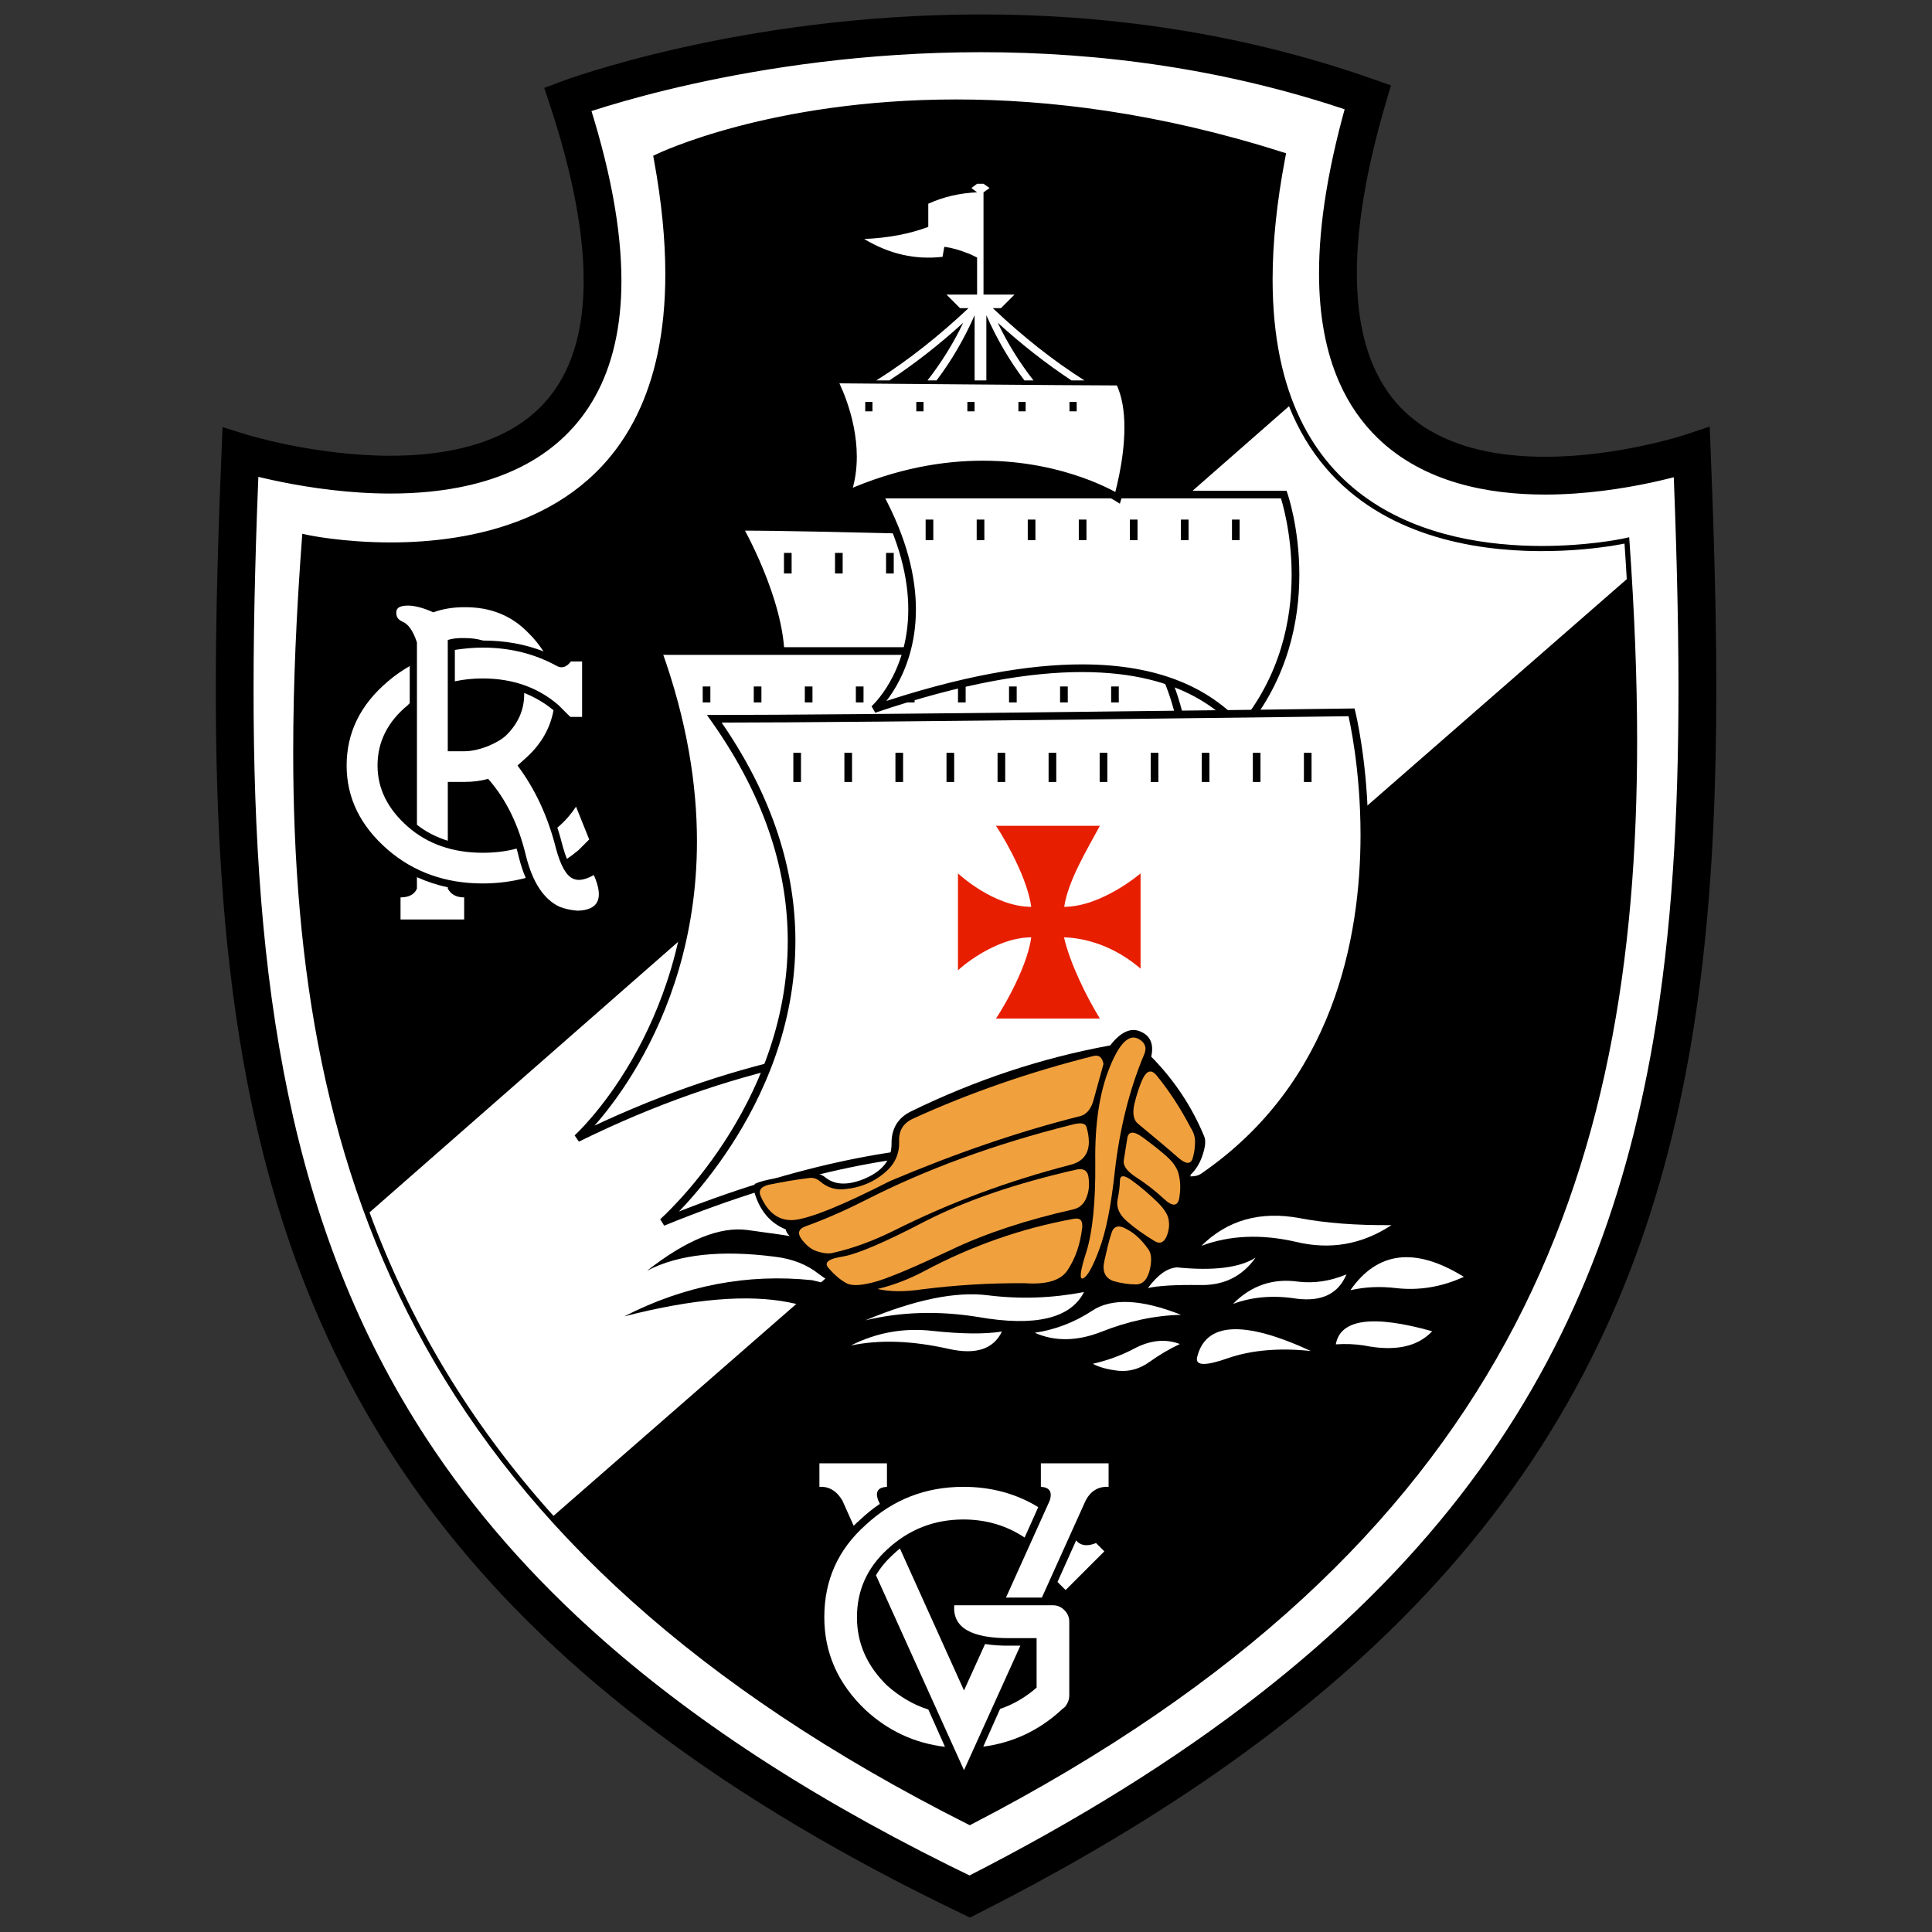
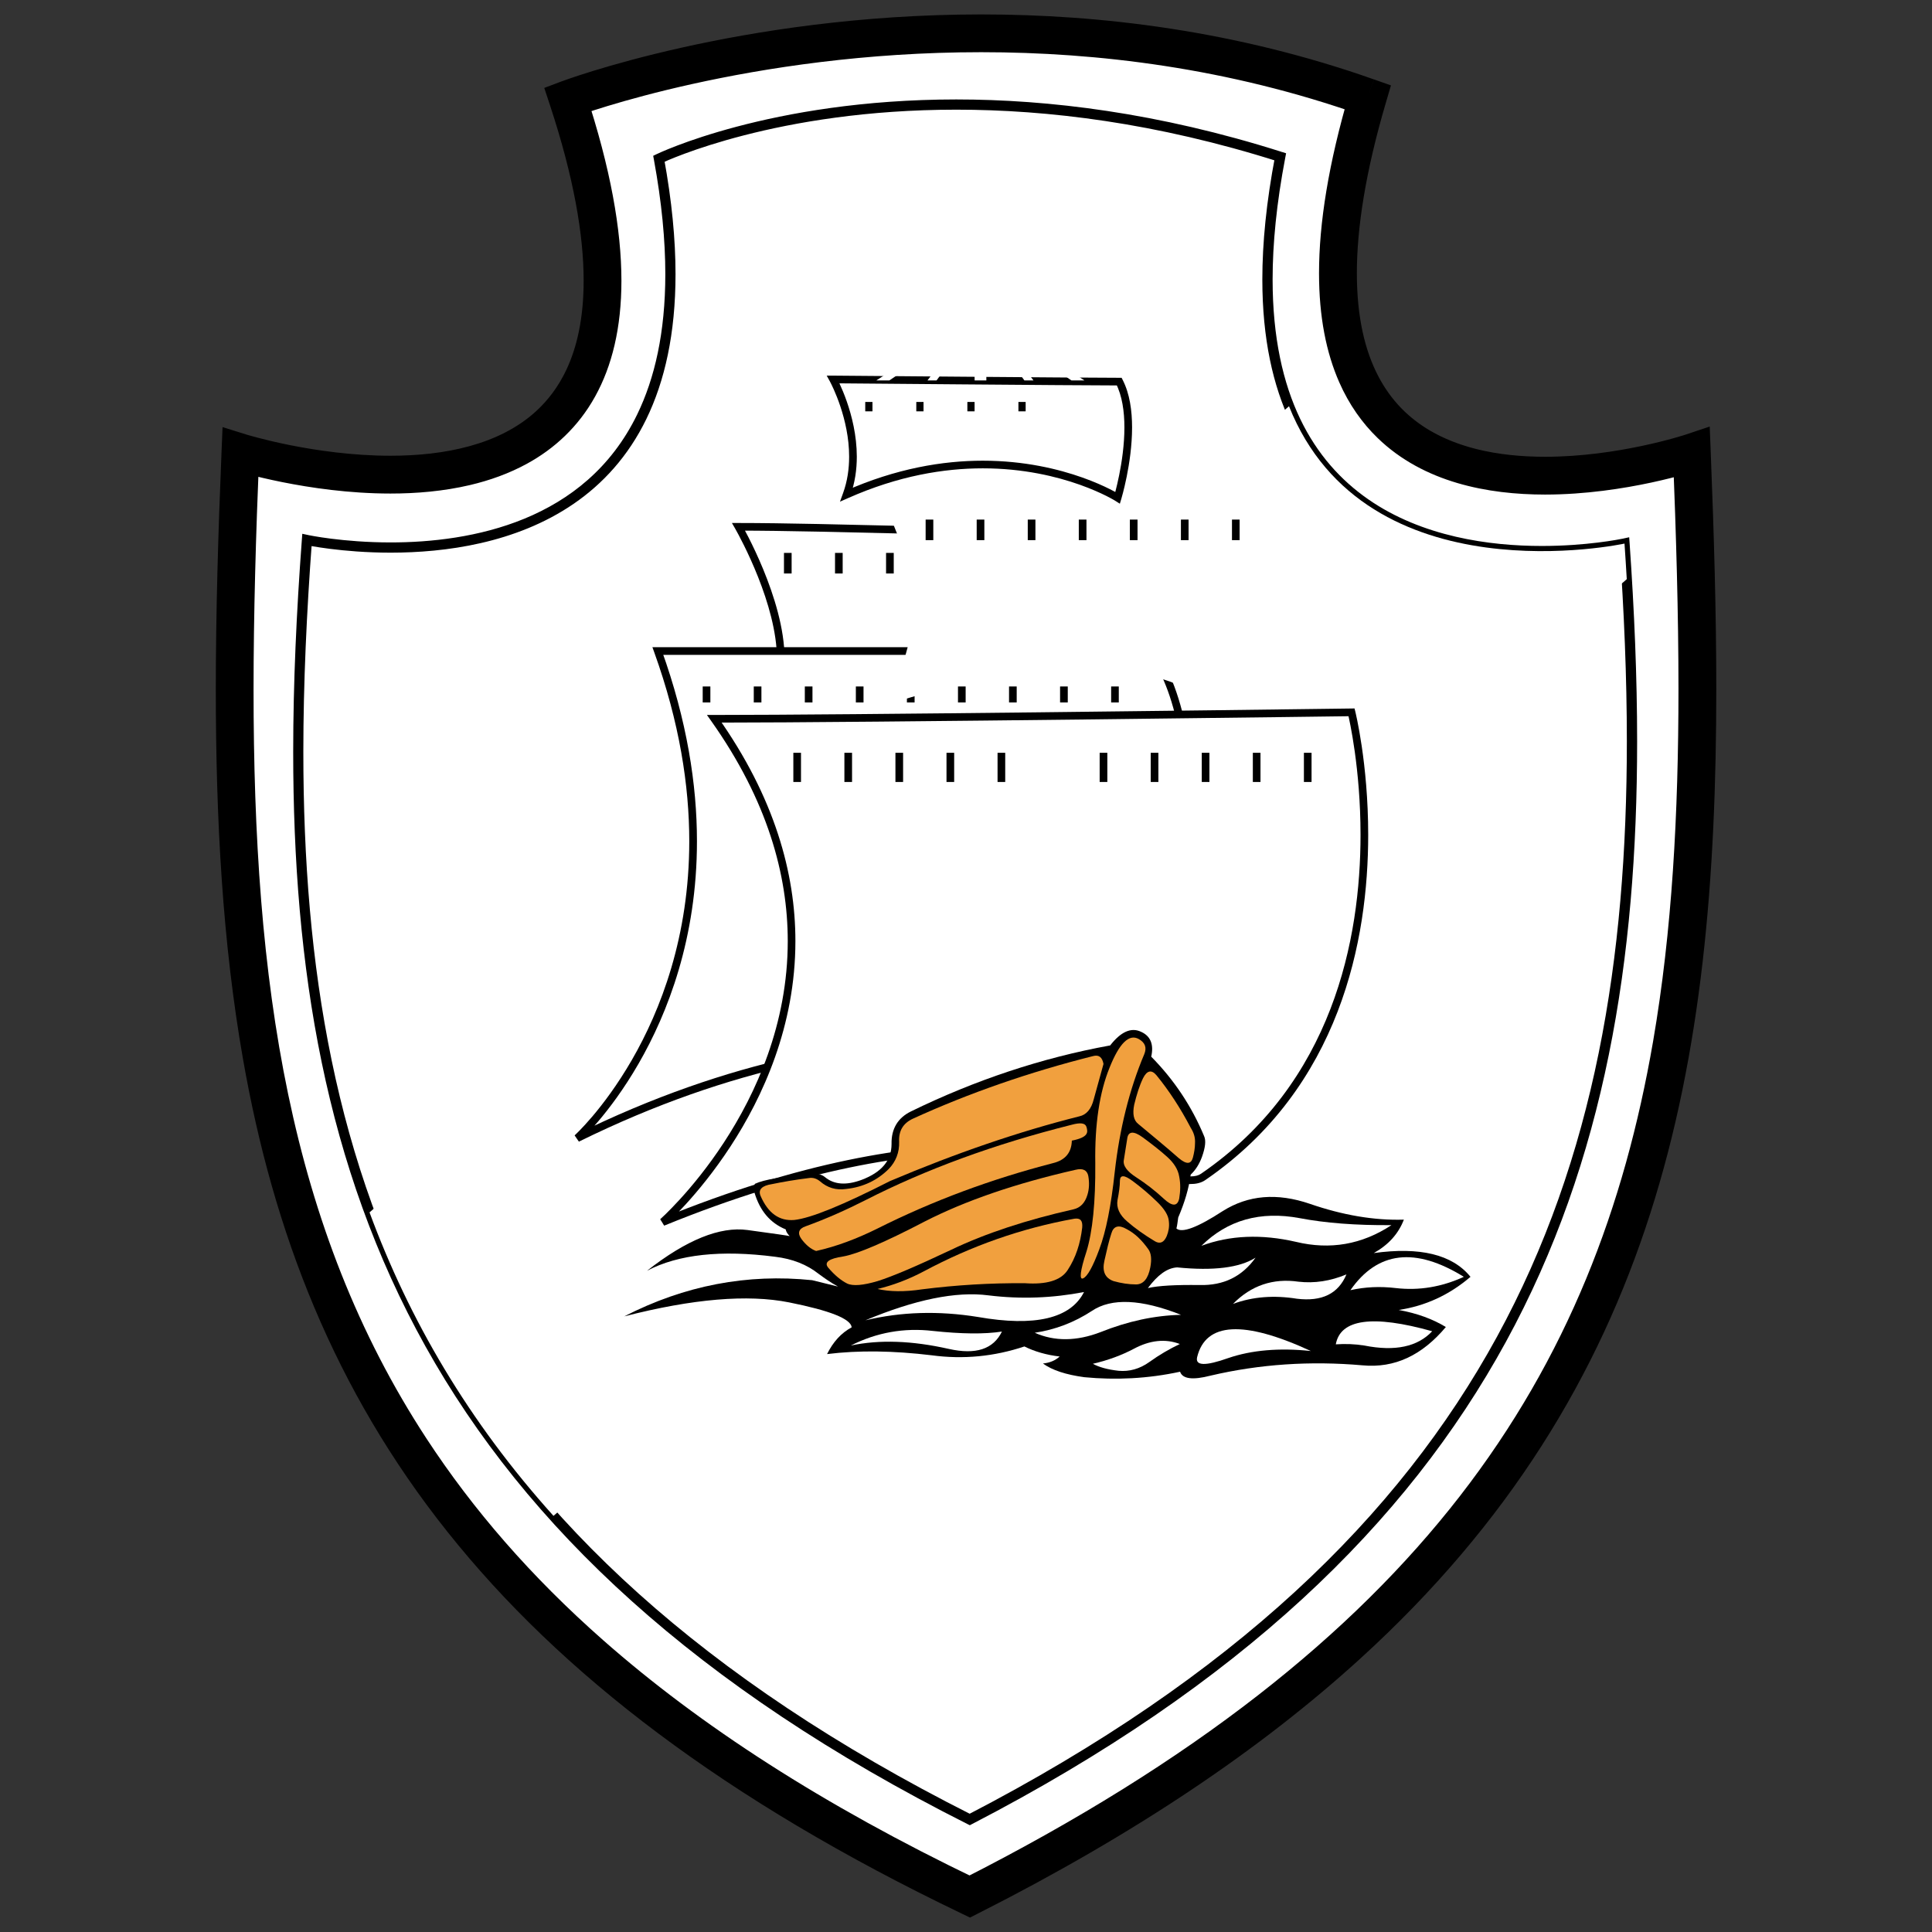
<svg xmlns="http://www.w3.org/2000/svg" version="1.1" id="svg5728" x="0px" y="0px" width="120px" height="120px" viewBox="86.948 126.172 120 120" enable-background="new 86.948 126.172 120 120" xml:space="preserve">
  <rect x="86.948" y="126.172" width="120" height="120" fill="#333333" stroke="none" />
  <g>
    <path fill="#FFFFFF" d="M171.899,132.212c-9.411,31.938,20.128,22.063,20.128,22.063c1.517,38.393-0.069,67.023-44.848,89.692   c-44.532-21.362-46.959-49.719-45.301-89.692c0,0,30.752,9.61,20.341-21.942C122.22,132.333,146.413,123.206,171.899,132.212z" />
    <path d="M171.899,132.212l-1.125-0.332c-1.317,4.468-1.899,8.171-1.899,11.263c0,2.702,0.448,4.942,1.26,6.782   c0.608,1.379,1.423,2.525,2.377,3.449c1.432,1.39,3.16,2.271,4.954,2.8c1.795,0.529,3.664,0.716,5.445,0.717   c2.519-0.001,4.871-0.375,6.606-0.747c1.734-0.373,2.852-0.745,2.883-0.755l-0.373-1.113l-1.172,0.047   c0.2,5.057,0.346,9.937,0.346,14.646c0,7.748-0.396,15.033-1.578,21.893c-1.779,10.293-5.316,19.617-11.988,28.223   c-6.675,8.605-16.519,16.514-30.985,23.839l0.53,1.046l0.507-1.058c-9.639-4.624-17.255-9.563-23.259-14.85   c-4.504-3.967-8.102-8.129-10.975-12.517c-4.308-6.58-6.992-13.676-8.606-21.404c-1.614-7.727-2.151-16.086-2.15-25.143   c0-4.7,0.144-9.589,0.354-14.673l-1.172-0.049l-0.351,1.12c0.03,0.009,1.169,0.364,2.938,0.719s4.167,0.711,6.732,0.712   c1.615,0,3.299-0.142,4.937-0.526c1.229-0.289,2.433-0.717,3.556-1.333c1.682-0.921,3.18-2.284,4.223-4.172   c1.046-1.886,1.633-4.265,1.632-7.192c-0.002-3.165-0.677-6.984-2.211-11.637l-1.114,0.367l0.414,1.098l0.005-0.001   c0.249-0.096,10.874-4.02,25.25-4.017c7.206,0,15.352,0.982,23.619,3.905L171.899,132.212l-1.125-0.332L171.899,132.212   l0.391-1.106c-8.57-3.028-16.983-4.038-24.401-4.038c-15.036,0.003-26,4.139-26.083,4.168l-1.053,0.397l0.353,1.067   c1.48,4.483,2.094,8.074,2.093,10.902c0,2.329-0.411,4.136-1.076,5.545c-0.5,1.057-1.143,1.897-1.899,2.585   c-1.133,1.029-2.54,1.718-4.101,2.148c-1.559,0.432-3.262,0.6-4.924,0.599c-2.347,0.001-4.609-0.332-6.271-0.665   c-0.831-0.167-1.514-0.334-1.983-0.458c-0.235-0.063-0.418-0.113-0.539-0.148c-0.062-0.018-0.106-0.031-0.137-0.04l-0.031-0.01   l-0.007-0.002l-0.001-0.001l-1.459-0.455l-0.063,1.527c-0.211,5.102-0.356,10.021-0.356,14.77c0,8.133,0.426,15.765,1.688,22.949   c1.888,10.774,5.676,20.553,12.702,29.373c7.023,8.821,17.249,16.664,31.933,23.706l0.521,0.251l0.516-0.262   c9.793-4.957,17.568-10.214,23.722-15.82c9.232-8.404,14.797-17.612,18.01-27.638c3.217-10.027,4.105-20.85,4.106-32.589   c0-4.757-0.146-9.667-0.347-14.738l-0.062-1.563l-1.482,0.496l0,0c-0.034,0.012-1.092,0.36-2.707,0.702   c-1.615,0.344-3.788,0.68-6.038,0.679c-1.437,0-2.903-0.137-4.272-0.481c-1.027-0.259-1.999-0.633-2.875-1.146   c-1.313-0.774-2.415-1.847-3.224-3.401c-0.808-1.556-1.318-3.62-1.318-6.372c-0.001-2.795,0.533-6.289,1.804-10.6l0.313-1.067   l-1.049-0.37L171.899,132.212z" />
-     <path d="M166.462,135.91c-5.712,29.908,21.384,24.021,21.384,24.021c2.261,32.388-2.529,59.492-40.666,79.254   c-39.216-19.756-43.58-47.024-41.169-79.471c0,0,27.29,5.831,21.863-23.683C127.874,136.031,143.285,128.543,166.462,135.91z" />
    <path d="M166.462,135.91l-0.311-0.06c-0.548,2.869-0.797,5.415-0.797,7.676c0,3.687,0.662,6.614,1.771,8.931   c1.664,3.477,4.334,5.555,7.192,6.745c2.858,1.193,5.908,1.516,8.392,1.516c3.008,0,5.188-0.474,5.203-0.478l-0.067-0.31   l-0.316,0.022c0.292,4.178,0.466,8.267,0.466,12.261c0,13.463-1.976,25.844-8.073,36.999c-6.099,11.155-16.323,21.105-32.889,29.69   l0.146,0.281l0.143-0.283c-16.855-8.493-27.224-18.354-33.391-29.404c-6.167-11.05-8.141-23.311-8.142-36.624   c0-4.273,0.204-8.654,0.537-13.136l-0.316-0.023l-0.066,0.31c0.015,0.003,2.223,0.475,5.271,0.476   c3.369-0.002,7.772-0.573,11.367-3.037c1.795-1.231,3.383-2.939,4.515-5.271c1.132-2.33,1.809-5.279,1.809-8.989   c0-2.145-0.226-4.543-0.719-7.229l-0.313,0.058l0.139,0.285l0.017-0.009c0.388-0.183,7.189-3.323,18.314-3.323   c5.648,0,12.413,0.81,20.022,3.228L166.462,135.91l-0.311-0.06L166.462,135.91l0.097-0.303c-7.675-2.438-14.506-3.258-20.215-3.258   c-11.608,0.001-18.577,3.382-18.608,3.396l-0.217,0.104l0.044,0.237c0.487,2.653,0.709,5.015,0.709,7.114   c-0.001,3.635-0.662,6.482-1.746,8.712c-1.625,3.344-4.2,5.318-7.004,6.476c-2.803,1.154-5.833,1.475-8.307,1.475   c-1.491,0-2.779-0.116-3.692-0.231c-0.457-0.058-0.82-0.115-1.068-0.159c-0.124-0.021-0.22-0.039-0.283-0.052   c-0.031-0.006-0.056-0.011-0.071-0.014l-0.022-0.005l-0.355-0.076l-0.027,0.362c-0.334,4.493-0.538,8.89-0.538,13.184   c0,13.373,1.983,25.756,8.221,36.934c6.238,11.179,16.724,21.13,33.66,29.662l0.145,0.072l0.144-0.075   c16.646-8.623,26.987-18.666,33.153-29.948c6.167-11.282,8.151-23.781,8.151-37.304c0-4.013-0.175-8.116-0.467-12.306l-0.026-0.365   l-0.357,0.078l-0.022,0.005c-0.233,0.049-2.29,0.458-5.047,0.458c-3.24,0.001-7.438-0.569-10.795-2.907   c-1.679-1.17-3.154-2.777-4.217-4.993c-1.062-2.217-1.71-5.046-1.71-8.657c0-2.214,0.244-4.722,0.785-7.557l0.053-0.277   l-0.268-0.085L166.462,135.91z" />
    <path fill="#FFFFFF" d="M167.01,151.403L109.9,201.476c2.465,6.675,6.134,12.969,11.426,18.849l66.663-58.18   c-0.044-0.734-0.087-1.471-0.14-2.21C187.85,159.935,171.806,163.417,167.01,151.403z" />
    <path fill="#FFFFFF" d="M132.82,158.893c0,0,4.81,8.316,1.402,11.522c18.236-3.106,23.947,0.501,23.947,0.501   s3.907-7.615-0.701-11.623C148.327,159.293,138.432,158.893,132.82,158.893z" />
    <path d="M132.82,158.893l-0.206,0.119c0,0,0.01,0.016,0.028,0.049c0.141,0.25,0.784,1.42,1.391,2.949   c0.607,1.527,1.173,3.416,1.172,5.081c0,0.629-0.08,1.225-0.263,1.757c-0.184,0.533-0.468,1.003-0.883,1.394l-0.573,0.541   l0.776-0.133c5.477-0.933,9.818-1.258,13.208-1.258c3.937,0,6.591,0.438,8.255,0.873c0.833,0.218,1.417,0.435,1.791,0.595   c0.188,0.08,0.32,0.146,0.407,0.191c0.043,0.022,0.073,0.04,0.095,0.052l0.021,0.012l0.004,0.003l0,0l0.22,0.14l0.118-0.232   c0.007-0.017,1.57-3.048,1.573-6.354c0-0.976-0.138-1.977-0.498-2.93s-0.946-1.857-1.832-2.627l-0.066-0.058h-0.089   c-9.135,0-19.028-0.401-24.648-0.401h-0.412l0.206,0.357L132.82,158.893v0.237c5.602,0,15.501,0.401,24.648,0.401v-0.238   l-0.156,0.18c0.824,0.718,1.362,1.548,1.698,2.436c0.337,0.887,0.467,1.831,0.467,2.762c0.002,1.578-0.379,3.118-0.76,4.261   c-0.191,0.57-0.382,1.042-0.524,1.369c-0.071,0.164-0.131,0.292-0.172,0.378c-0.021,0.044-0.036,0.077-0.047,0.099l-0.017,0.031   l0.212,0.108l0.127-0.2c-0.044-0.028-2.883-1.8-10.826-1.8c-3.421,0-7.788,0.328-13.288,1.265l0.04,0.234l0.164,0.173   c0.476-0.447,0.802-0.99,1.005-1.586c0.204-0.595,0.289-1.242,0.289-1.911c-0.001-1.887-0.668-3.956-1.329-5.563   c-0.662-1.606-1.322-2.747-1.325-2.754L132.82,158.893v0.237V158.893z" />
    <path fill="#FFFFFF" d="M122.801,196.867c0,0,12.004-10.82,5.01-30.259c9.623,0,30.593,0,30.593,0s5.043,4.71,0.936,25.851   C159.225,193.048,144.343,186.247,122.801,196.867z" />
    <path d="M122.801,196.867l0.158,0.178c0.014-0.013,1.83-1.652,3.646-4.797s3.632-7.798,3.632-13.824   c0-3.511-0.616-7.486-2.203-11.896l-0.224,0.08v0.238c9.623,0,30.593,0,30.593,0v-0.238l-0.163,0.174l0.045-0.047l-0.045,0.047l0,0   l0.045-0.047l-0.045,0.047c0.021,0.021,2.471,2.386,2.473,11.167c0,3.632-0.421,8.359-1.607,14.464v0.004v-0.002l0.202,0.037   l-0.146-0.144c-0.025,0.025-0.049,0.066-0.056,0.106l0.202,0.037l-0.146-0.144l0.122,0.121l-0.039-0.17   c-0.011,0.003-0.042,0.01-0.083,0.049l0.122,0.121l-0.039-0.17l0.013,0.056l-0.005-0.058l-0.008,0.002l0.013,0.056l-0.005-0.058   h-0.009c-0.045,0.002-0.188-0.021-0.384-0.064c-0.695-0.154-2.107-0.55-4.119-0.906c-2.012-0.355-4.628-0.672-7.758-0.672   c-6.276,0-14.619,1.272-24.287,6.039L122.801,196.867l0.158,0.178L122.801,196.867l0.104,0.214   c9.602-4.732,17.864-5.99,24.077-5.99c3.541,0,6.414,0.409,8.491,0.817c1.038,0.204,1.878,0.408,2.503,0.563   c0.313,0.077,0.572,0.141,0.779,0.188c0.21,0.045,0.357,0.074,0.487,0.075c0.045,0,0.091-0.001,0.153-0.024   c0.03-0.011,0.066-0.03,0.103-0.065c0.035-0.034,0.064-0.088,0.073-0.14l0,0c1.192-6.13,1.616-10.886,1.616-14.555   c0.003-9.005-2.565-11.462-2.622-11.515l-0.069-0.063h-0.094c0,0-20.97,0-30.593,0h-0.338l0.114,0.317   c1.569,4.361,2.174,8.28,2.175,11.735c-0.001,5.93-1.784,10.498-3.567,13.586c-0.893,1.544-1.783,2.718-2.45,3.504   c-0.334,0.393-0.611,0.688-0.805,0.886c-0.097,0.099-0.172,0.172-0.223,0.221l-0.058,0.054l-0.018,0.018l0.264,0.39   L122.801,196.867z" />
    <polyline points="135.642,160.514 135.642,161.792 136.117,161.792 136.117,160.514  " />
    <polyline points="138.813,160.514 138.813,161.792 139.288,161.792 139.288,160.514  " />
    <polyline points="141.983,160.514 141.983,161.792 142.46,161.792 142.46,160.514  " />
    <polyline points="145.155,160.514 145.155,161.792 145.631,161.792 145.631,160.514  " />
    <polyline points="148.326,160.514 148.326,161.792 148.802,161.792 148.802,160.514  " />
    <polyline points="151.496,160.514 151.496,161.792 151.972,161.792 151.972,160.514  " />
    <polyline points="154.668,160.514 154.668,161.792 155.144,161.792 155.144,160.514  " />
    <polyline points="130.594,168.81 130.594,169.802 131.07,169.802 131.07,168.81  " />
    <polyline points="133.766,168.81 133.766,169.802 134.241,169.802 134.241,168.81  " />
    <polyline points="136.937,168.81 136.937,169.802 137.412,169.802 137.412,168.81  " />
    <polyline points="140.107,168.81 140.107,169.802 140.583,169.802 140.583,168.81  " />
    <polyline points="143.278,168.81 143.278,169.802 143.755,169.802 143.755,168.81  " />
    <polyline points="146.45,168.81 146.45,169.802 146.926,169.802 146.926,168.81  " />
    <polyline points="149.621,168.81 149.621,169.802 150.097,169.802 150.097,168.81  " />
    <polyline points="152.791,168.81 152.791,169.802 153.269,169.802 153.269,168.81  " />
    <polyline points="155.963,168.81 155.963,169.802 156.438,169.802 156.438,168.81  " />
    <path fill="#FFFFFF" d="M141.237,170.215c0,0,5.109-4.509,0.3-13.326c6.22,0,25.149,0,25.149,0s2.807,8.016-2.605,14.528   C162.579,170.015,158.069,164.504,141.237,170.215z" />
-     <path d="M141.237,170.215l0.156,0.179c0.015-0.014,0.623-0.553,1.231-1.617c0.607-1.063,1.213-2.654,1.213-4.753   c0-1.977-0.536-4.398-2.092-7.249l-0.209,0.114v0.237c6.22,0,25.149,0,25.149,0v-0.237l-0.225,0.078l0.007,0.021   c0.075,0.223,0.707,2.196,0.707,4.877c0,2.759-0.665,6.256-3.276,9.399l0.182,0.152l0.163-0.174   c-0.245-0.228-0.59-0.587-1.065-0.99c-1.429-1.214-4.063-2.818-9.03-2.814c-3.231,0-7.45,0.672-12.988,2.551L141.237,170.215   l0.156,0.179L141.237,170.215l0.076,0.226c5.501-1.867,9.671-2.526,12.835-2.526c3.244,0,5.431,0.69,6.934,1.489   c0.752,0.399,1.333,0.826,1.789,1.213c0.457,0.387,0.787,0.731,1.048,0.975l0.185,0.172l0.161-0.193   c2.701-3.25,3.388-6.872,3.387-9.704c0-2.938-0.734-5.039-0.741-5.055l-0.055-0.16h-0.169c0,0-18.93,0-25.149,0h-0.4l0.191,0.353   c1.523,2.792,2.033,5.131,2.034,7.021c-0.001,2.007-0.577,3.512-1.15,4.518c-0.287,0.502-0.573,0.88-0.787,1.13   c-0.106,0.124-0.194,0.218-0.255,0.278c-0.031,0.03-0.054,0.054-0.069,0.068l-0.018,0.016l-0.003,0.003l0.233,0.404   L141.237,170.215z" />
    <path fill="#FFFFFF" d="M138.698,149.741c0,0,2.071,3.746,0.835,7.148c9.719-4.309,16.833,0.2,16.833,0.2s1.412-4.661,0.101-7.214   C153.861,149.875,138.999,149.741,138.698,149.741z" />
    <path d="M138.698,149.741l-0.207,0.115l0.011,0.022c0.128,0.235,1.19,2.315,1.187,4.659c0,0.746-0.105,1.519-0.379,2.27   l-0.19,0.525l0.511-0.226c3.111-1.38,5.946-1.845,8.361-1.845c2.526,0,4.594,0.511,6.026,1.019   c0.718,0.255,1.275,0.509,1.653,0.698c0.188,0.095,0.332,0.174,0.428,0.229c0.048,0.027,0.083,0.048,0.107,0.063l0.025,0.016   l0.008,0.005l0.264,0.167l0.091-0.299c0.003-0.013,0.668-2.197,0.669-4.435c-0.001-1.039-0.142-2.095-0.585-2.958l-0.065-0.129   h-0.146c-2.604,0-17.464-0.134-17.769-0.134h-0.402l0.195,0.353L138.698,149.741v0.238c0.298,0,15.162,0.134,17.769,0.134v-0.237   l-0.212,0.108c0.391,0.756,0.533,1.745,0.532,2.74c0,1.072-0.161,2.15-0.325,2.957c-0.081,0.404-0.163,0.74-0.223,0.975   c-0.03,0.117-0.057,0.209-0.073,0.271c-0.018,0.063-0.027,0.094-0.027,0.094l0.228,0.069l0.127-0.201   c-0.022-0.014-3.319-2.101-8.502-2.102c-2.477,0-5.381,0.478-8.554,1.885l0.096,0.218l0.224,0.081   c0.295-0.813,0.408-1.641,0.408-2.433c-0.003-2.65-1.251-4.893-1.258-4.911L138.698,149.741v0.238V149.741z" />
    <path fill="#FFFFFF" d="M128.111,202.078c0,0,15.63-13.727,3.206-31.261c9.627,0,39.578-0.401,39.578-0.401   s4.809,19.238-9.219,28.856C159.408,200.829,150.955,192.76,128.111,202.078z" />
    <path d="M128.111,202.078l0.157,0.179c0.01-0.01,2.025-1.78,4.044-4.866c2.017-3.085,4.04-7.491,4.04-12.766   c0.001-4.191-1.282-8.924-4.842-13.945l-0.193,0.138v0.237c9.631,0,39.58-0.4,39.58-0.4l-0.002-0.238l-0.231,0.058l0.009,0.035   c0.084,0.354,0.78,3.394,0.78,7.515c0,3.205-0.421,7.063-1.871,10.818s-3.922,7.411-8.04,10.235   c-0.158,0.108-0.369,0.163-0.665,0.163c-0.417,0.002-0.985-0.116-1.699-0.301c-2.146-0.551-5.594-1.674-10.795-1.672   c-5.01,0-11.649,1.036-20.361,4.591L128.111,202.078l0.157,0.179L128.111,202.078l0.09,0.221   c8.665-3.534,15.238-4.555,20.182-4.556c3.423,0,6.065,0.49,8.086,0.98c1.012,0.245,1.866,0.491,2.59,0.677   c0.725,0.187,1.316,0.314,1.818,0.315c0.354,0,0.671-0.066,0.934-0.246c4.205-2.884,6.739-6.627,8.216-10.457   c1.478-3.829,1.902-7.743,1.902-10.989c0-4.453-0.8-7.652-0.803-7.665l-0.046-0.183l-0.188,0.003c-0.001,0-0.467,0.006-1.306,0.017   c-5.863,0.077-29.849,0.384-38.269,0.384h-0.46l0.266,0.376c3.508,4.951,4.753,9.576,4.754,13.67   c0.001,5.149-1.979,9.471-3.963,12.505c-0.992,1.518-1.985,2.712-2.729,3.526c-0.371,0.407-0.681,0.719-0.896,0.93   c-0.107,0.104-0.192,0.184-0.25,0.235c-0.028,0.027-0.05,0.047-0.064,0.061l-0.021,0.019l0.247,0.398L128.111,202.078z" />
    <polyline points="136.224,172.929 136.224,174.742 136.699,174.742 136.699,172.929  " />
    <polyline points="139.395,172.929 139.395,174.742 139.87,174.742 139.87,172.929  " />
    <polyline points="142.565,172.929 142.565,174.742 143.041,174.742 143.041,172.929  " />
    <polyline points="145.737,172.929 145.737,174.742 146.213,174.742 146.213,172.929  " />
    <polyline points="148.908,172.929 148.908,174.742 149.384,174.742 149.384,172.929  " />
-     <polyline points="152.078,172.929 152.078,174.742 152.554,174.742 152.554,172.929  " />
    <polyline points="155.25,172.929 155.25,174.742 155.726,174.742 155.726,172.929  " />
    <polyline points="158.422,172.929 158.422,174.742 158.897,174.742 158.897,172.929  " />
    <polyline points="161.592,172.929 161.592,174.742 162.067,174.742 162.067,172.929  " />
    <polyline points="164.764,172.929 164.764,174.742 165.239,174.742 165.239,172.929  " />
    <polyline points="167.936,172.929 167.936,174.742 168.411,174.742 168.411,172.929  " />
    <polyline points="144.441,158.444 144.441,159.722 144.917,159.722 144.917,158.444  " />
    <polyline points="147.612,158.444 147.612,159.722 148.088,159.722 148.088,158.444  " />
    <polyline points="150.784,158.444 150.784,159.722 151.26,159.722 151.26,158.444  " />
    <polyline points="153.954,158.444 153.954,159.722 154.43,159.722 154.43,158.444  " />
    <polyline points="157.126,158.444 157.126,159.722 157.602,159.722 157.602,158.444  " />
    <polyline points="160.297,158.444 160.297,159.722 160.772,159.722 160.772,158.444  " />
    <polyline points="163.468,158.444 163.468,159.722 163.943,159.722 163.943,158.444  " />
    <rect x="140.69" y="151.138" width="0.448" height="0.583" />
    <rect x="143.861" y="151.138" width="0.449" height="0.583" />
    <rect x="147.033" y="151.138" width="0.448" height="0.583" />
    <rect x="150.204" y="151.138" width="0.449" height="0.583" />
-     <rect x="153.375" y="151.138" width="0.448" height="0.583" />
-     <path fill="#E71E00" d="M148.805,177.465c0.01-0.034,1.918,2.922,2.194,5.033c-2.345-0.006-4.55-2.077-4.55-2.077v6.03   c-0.041-0.011,2.227-2.051,4.55-2.06c-0.275,2.113-2.185,5.08-2.194,5.046h6.458c-0.858-1.402-1.868-3.462-2.227-5.046   c1.834,0.058,3.532,0.882,4.755,1.946v-5.917c0,0-2.401,2.066-4.743,2.077c0.236-1.622,1.448-3.604,2.215-5.033H148.805z" />
    <path d="M158.453,191.804c0.169-0.756-0.037-1.285-0.643-1.55c-0.604-0.283-1.246,0-1.907,0.851   c-4.249,0.773-8.386,2.152-12.371,4.098c-0.812,0.396-1.228,1.076-1.208,2.021c0,1.02-0.605,1.756-1.853,2.229   c-0.963,0.358-1.718,0.301-2.285-0.17c-0.207-0.17-0.472-0.226-0.812-0.208c-1.775,0.17-2.965,0.358-3.531,0.624   c-0.095,0.15-0.095,0.34-0.039,0.529c0.34,1.151,0.982,1.907,1.946,2.304c0.019,0.132,0.113,0.283,0.245,0.416   c-0.057-0.019-0.944-0.152-2.625-0.378c-1.699-0.227-3.777,0.604-6.232,2.53c1.945-1.021,4.608-1.303,7.95-0.869   c1.096,0.132,1.983,0.491,2.701,1.058c0.359,0.265,0.756,0.548,1.209,0.794l-1.605-0.396c-4.023-0.416-7.914,0.32-11.672,2.247   c4.269-1.096,7.668-1.379,10.236-0.869c2.549,0.51,3.834,1.021,3.891,1.549c-0.661,0.359-1.152,0.906-1.529,1.662   c1.982-0.246,4.136-0.208,6.496,0.075c1.964,0.266,3.891,0.076,5.761-0.548c0.604,0.303,1.359,0.53,2.19,0.624   c-0.264,0.246-0.623,0.396-1.039,0.434c0.566,0.416,1.437,0.698,2.569,0.851c1.946,0.188,3.947,0.094,5.95-0.34   c0.15,0.453,0.792,0.527,1.888,0.244c3.061-0.718,6.214-0.925,9.444-0.641c2.001,0.188,3.7-0.624,5.175-2.38   c-0.813-0.492-1.775-0.85-2.928-1.059c1.643-0.245,3.136-0.926,4.458-2.058c-1.134-1.398-3.155-1.87-6.006-1.475   c0.905-0.51,1.528-1.189,1.868-2.077c-1.851,0.058-3.814-0.283-5.836-0.981c-2.039-0.698-3.834-0.548-5.42,0.453   c-1.568,1.02-2.531,1.378-2.871,1.077c0.057-0.208,0.075-0.453,0.112-0.681c0.397-0.926,0.662-1.813,0.774-2.663   c0.302-0.283,0.529-0.641,0.699-1.095c0.208-0.586,0.264-1.02,0.132-1.303C160.965,194.881,159.869,193.24,158.453,191.804z" />
    <path fill="#F1A03E" d="M158.019,191.653c0.17-0.415,0.057-0.718-0.34-0.945c-0.604-0.339-1.21,0.265-1.813,1.776   c-0.624,1.528-0.926,3.513-0.888,5.949c0.019,2.417-0.17,4.249-0.548,5.477c-0.397,1.209-0.454,1.775-0.208,1.663   c0.265-0.114,0.605-0.72,1.002-1.795c0.415-1.096,0.736-2.701,0.963-4.816C156.488,196.298,157.093,193.843,158.019,191.653z" />
    <path fill="#F1A03E" d="M157.943,196.828c-0.587-0.434-0.926-0.397-0.982,0.075c-0.075,0.491-0.15,0.927-0.207,1.303   c-0.076,0.359,0.188,0.719,0.774,1.096c0.585,0.379,1.151,0.812,1.699,1.321c0.529,0.492,0.85,0.492,0.963,0   c0.076-0.472,0.094-0.905,0-1.378c-0.075-0.453-0.34-0.85-0.737-1.209C159.039,197.658,158.528,197.262,157.943,196.828z" />
    <path fill="#F1A03E" d="M157.395,194.788c-0.112,0.565-0.038,0.963,0.247,1.19c0.906,0.755,1.757,1.454,2.529,2.134   c0.474,0.396,0.756,0.378,0.87-0.039c0.075-0.282,0.132-0.604,0.132-0.906c0.02-0.34-0.075-0.642-0.265-0.943   c-0.642-1.229-1.359-2.323-2.133-3.269c-0.303-0.358-0.587-0.301-0.832,0.189C157.716,193.617,157.546,194.165,157.395,194.788z" />
    <path fill="#F1A03E" d="M156.508,199.491c0,0.34-0.057,0.756-0.151,1.228c-0.075,0.454,0.114,0.906,0.604,1.322   c0.473,0.415,1.059,0.83,1.719,1.228c0.321,0.188,0.566,0.075,0.736-0.322c0.114-0.282,0.171-0.584,0.133-0.905   c-0.019-0.378-0.283-0.794-0.756-1.246c-0.49-0.474-0.981-0.889-1.492-1.267C156.791,199.15,156.526,199.131,156.508,199.491z" />
    <path fill="#FFFFFF" d="M170.578,205.327c-1.001,0.416-1.982,0.567-2.984,0.453c-1.567-0.226-2.928,0.227-4.062,1.38   c1.228-0.454,2.551-0.548,3.967-0.322C169.048,207.026,170.068,206.536,170.578,205.327z" />
    <path fill="#F1A03E" d="M158.283,203.779c-0.415-0.587-0.85-1.003-1.36-1.267c-0.49-0.284-0.813-0.188-0.944,0.264   c-0.151,0.455-0.283,1.021-0.434,1.701c-0.15,0.661,0.038,1.076,0.565,1.266c0.473,0.132,0.944,0.207,1.398,0.207   c0.453,0,0.755-0.357,0.887-1.058C158.49,204.401,158.453,204.023,158.283,203.779z" />
    <path fill="#FFFFFF" d="M161.305,210.464c-0.132,0.548,0.51,0.565,1.945,0.056c1.436-0.49,3.154-0.642,5.119-0.434   C164.195,208.16,161.834,208.292,161.305,210.464z" />
    <path fill="#FFFFFF" d="M160.059,204.892c-0.623,0.038-1.209,0.473-1.813,1.284c0.662-0.15,1.719-0.207,3.21-0.188   c1.493,0.038,2.645-0.529,3.476-1.7C163.949,204.912,162.324,205.119,160.059,204.892z" />
    <path fill="#FFFFFF" d="M158.34,210.766c0.604-0.434,1.247-0.812,1.889-1.115c-0.888-0.34-1.851-0.245-2.87,0.304   c-0.72,0.378-1.55,0.698-2.531,0.924c0.378,0.209,0.906,0.359,1.605,0.436C157.093,211.372,157.735,211.201,158.34,210.766z" />
    <path fill="#FFFFFF" d="M167.671,201.833c-2.438-0.454-4.478,0.113-6.101,1.719c1.775-0.661,3.738-0.737,5.873-0.246   c2.115,0.51,4.099,0.17,5.932-1.039C171.146,202.286,169.257,202.135,167.671,201.833z" />
    <path fill="#FFFFFF" d="M171.692,209.746c1.908,0.379,3.306,0.075,4.212-0.888c-3.701-1.038-5.703-0.756-5.987,0.813   C170.521,209.632,171.106,209.651,171.692,209.746z" />
    <path fill="#FFFFFF" d="M173.639,206.176c1.474,0.17,2.871-0.076,4.23-0.698c-3.022-1.869-5.363-1.587-7.045,0.83   C171.75,206.1,172.674,206.063,173.639,206.176z" />
    <path fill="#F1A03E" d="M155.488,192.256c-0.077-0.416-0.283-0.586-0.643-0.49c-3.985,1.001-7.725,2.305-11.199,3.891   c-0.605,0.283-0.888,0.756-0.851,1.436c0.02,0.661-0.207,1.228-0.642,1.681c-0.699,0.699-1.586,1.134-2.645,1.246   c-0.623,0.094-1.171-0.074-1.624-0.472c-0.207-0.17-0.434-0.246-0.68-0.208c-0.906,0.113-1.662,0.247-2.304,0.379   c-0.624,0.093-0.869,0.34-0.718,0.718c0.472,1.096,1.171,1.586,2.097,1.51c1.038-0.112,3.021-0.926,5.949-2.417   c4.098-1.736,8.007-3.077,11.767-4.022c0.434-0.095,0.737-0.454,0.888-1.058L155.488,192.256z" />
    <path fill="#F1A03E" d="M154.486,200.397c0.113-0.358,0.133-0.756,0.057-1.189c-0.075-0.359-0.34-0.49-0.793-0.378   c-3.74,0.85-6.855,1.926-9.367,3.211c-2.494,1.303-4.193,2.021-5.062,2.172c-0.889,0.133-1.19,0.358-0.945,0.68   c0.416,0.49,0.813,0.813,1.19,1.002c0.359,0.17,1.001,0.112,1.889-0.151c0.906-0.283,2.418-0.926,4.571-1.945   c2.134-1.021,4.664-1.852,7.593-2.513C154.052,201.19,154.336,200.888,154.486,200.397z" />
-     <path fill="#F1A03E" d="M154.43,196.167c-0.074-0.246-0.378-0.282-0.926-0.132c-4.815,1.208-9.065,2.776-12.768,4.664   c-1.228,0.624-2.455,1.171-3.758,1.644c-0.435,0.151-0.51,0.434-0.246,0.793c0.284,0.378,0.586,0.623,0.907,0.737   c0.434,0.15,0.792,0.188,1.058,0.112c1.266-0.282,2.512-0.754,3.777-1.378c3.493-1.757,7.138-3.097,10.935-4.079   c0.773-0.188,1.152-0.662,1.171-1.398C154.581,196.809,154.525,196.487,154.43,196.167z" />
+     <path fill="#F1A03E" d="M154.43,196.167c-0.074-0.246-0.378-0.282-0.926-0.132c-4.815,1.208-9.065,2.776-12.768,4.664   c-1.228,0.624-2.455,1.171-3.758,1.644c-0.435,0.151-0.51,0.434-0.246,0.793c0.284,0.378,0.586,0.623,0.907,0.737   c1.266-0.282,2.512-0.754,3.777-1.378c3.493-1.757,7.138-3.097,10.935-4.079   c0.773-0.188,1.152-0.662,1.171-1.398C154.581,196.809,154.525,196.487,154.43,196.167z" />
    <path fill="#FFFFFF" d="M154.77,207.593c-1.096,0.718-2.285,1.17-3.551,1.359c1.228,0.548,2.605,0.529,4.08-0.037   c1.699-0.681,3.361-1.038,5.005-1.076C157.83,206.856,155.979,206.781,154.77,207.593z" />
    <path fill="#FFFFFF" d="M154.278,206.422c-1.964,0.379-3.929,0.453-5.93,0.208c-2.021-0.265-4.571,0.264-7.649,1.549   c2.21-0.529,4.532-0.604,6.987-0.208C151.238,208.594,153.448,208.065,154.278,206.422z" />
    <path fill="#F1A03E" d="M153.259,205.062c0.51-0.773,0.793-1.661,0.907-2.645c0.037-0.433-0.114-0.604-0.492-0.548   c-3.267,0.587-6.383,1.682-9.349,3.269c-0.963,0.51-1.926,0.868-2.871,1.095c0.737,0.17,1.662,0.189,2.777,0.02   c2.097-0.265,4.23-0.396,6.384-0.378C151.937,205.969,152.844,205.705,153.259,205.062z" />
    <path fill="#FFFFFF" d="M149.18,208.877c-1.076,0.17-2.512,0.151-4.288-0.038c-1.794-0.208-3.493,0.094-5.099,0.906   c1.794-0.378,3.814-0.301,6.081,0.209C147.556,210.333,148.65,209.972,149.18,208.877z" />
    <path fill="#FFFFFF" d="M147.106,145.31h-0.531l-0.84-0.841h1.902v-2.301c-0.221-0.111-0.441-0.221-0.642-0.288   c-0.442-0.177-0.907-0.31-1.372-0.377h-0.022c-0.044,0.2-0.066,0.421-0.11,0.62c-1.704,0.198-3.319-0.178-4.868-1.106   c1.482-0.066,2.811-0.311,3.982-0.753v-1.438c0.975-0.443,1.992-0.664,3.032-0.708l-0.354-0.267l0.354-0.265h0.398l0.377,0.265   l-0.377,0.267v6.351h1.925l-0.84,0.841h-0.509c1.849,1.753,3.747,3.26,5.694,4.491c-0.261,0-0.53,0-0.807,0   c-1.55-1.025-3.077-2.217-4.58-3.584c0.609,1.272,1.352,2.471,2.222,3.584c-0.187,0-0.374,0-0.564,0   c-0.946-1.249-1.729-2.608-2.364-4.049v4.049c-0.244,0-0.487,0-0.729,0v-4.049c-0.634,1.44-1.416,2.799-2.364,4.049   c-0.19,0-0.379,0-0.564,0c0.87-1.115,1.612-2.312,2.222-3.584c-1.501,1.368-3.028,2.56-4.59,3.584c-0.285,0-0.556,0-0.81,0   C143.337,148.57,145.238,147.064,147.106,145.31z" />
    <path fill="#FFFFFF" d="M115.803,165.804c0.414,0,0.781,0.047,1.147,0.153c1.362,0,2.604,0.225,3.752,0.674   c-0.26-0.402-0.567-0.792-0.946-1.159c-1.03-1.065-2.343-1.597-3.953-1.586c-0.722,0-1.36,0.106-1.94,0.319   c-0.71-0.319-1.29-0.449-1.716-0.414c-0.367,0.023-0.556,0.143-0.579,0.355c-0.036,0.296,0.082,0.497,0.354,0.627   c0.379,0.143,0.686,0.58,0.923,1.302v11.325c0.568,0.45,1.206,0.769,1.917,0.994v-3.656h1.041c0.509,0,0.994-0.059,1.467-0.189   c1.113,1.266,1.895,2.863,2.355,4.816c0.414,1.633,1.112,2.675,2.071,3.124c0.295,0.119,0.662,0.213,1.124,0.248   c1.313-0.035,1.645-0.769,1.018-2.201c-0.047,0-0.083,0.012-0.095,0.036c-0.521,0.272-0.923,0.319-1.219,0.166   c-0.414-0.19-0.757-0.806-1.041-1.858c-0.497-1.977-1.29-3.692-2.392-5.16l0.616-0.556c0.888-0.829,1.42-1.787,1.621-2.876   c-0.557-0.461-1.172-0.816-1.822-1.076v0.083c0,0.958-0.367,1.798-1.089,2.521c-0.249,0.248-0.627,0.473-1.125,0.687   c-0.544,0.213-1.041,0.331-1.491,0.331h-1.041v-6.912C115.058,165.827,115.412,165.792,115.803,165.804z" />
    <path fill="#FFFFFF" d="M115.2,166.538v1.952c0.543-0.118,1.111-0.178,1.727-0.178c1.847,0,3.42,0.545,4.71,1.657l0.733,0.732   h0.733v-3.443h-0.697c-0.261,0.344-0.545,0.45-0.864,0.284c-1.372-0.757-2.911-1.147-4.615-1.147   C116.323,166.396,115.755,166.455,115.2,166.538z" />
    <path fill="#FFFFFF" d="M112.395,167.543c-0.474,0.272-0.936,0.592-1.361,0.959c-1.704,1.442-2.556,3.183-2.556,5.218   c0,2.013,0.853,3.751,2.556,5.23c1.622,1.396,3.586,2.095,5.894,2.095c0.935,0,1.834-0.118,2.675-0.344   c-0.166-0.366-0.296-0.78-0.414-1.23c-0.048-0.201-0.096-0.402-0.154-0.592c-0.65,0.178-1.36,0.26-2.105,0.26   c-1.87,0-3.42-0.544-4.651-1.62c-1.255-1.102-1.882-2.367-1.882-3.8c0-1.467,0.627-2.721,1.882-3.751   c0.036-0.048,0.083-0.083,0.118-0.119V167.543L112.395,167.543z" />
    <path fill="#FFFFFF" d="M114.761,181.365v-0.083c-0.675-0.141-1.313-0.354-1.917-0.627v0.71c-0.153,0.367-0.509,0.545-1.018,0.545   v1.373h3.952v-1.373C115.294,181.91,114.963,181.732,114.761,181.365z" />
    <path fill="#FFFFFF" d="M121.637,177.519l-0.071,0.06c0.131,0.391,0.237,0.78,0.344,1.195c0.082,0.284,0.166,0.544,0.249,0.745   c0.248-0.166,0.484-0.344,0.722-0.544l0.663-0.663l-0.817-2.036C122.418,176.738,122.063,177.153,121.637,177.519z" />
    <path fill="#FFFFFF" d="M137.843,217.062v1.461c0.592-0.038,1.071,0.253,1.424,0.844l0.705,1.574   c0.138-0.138,0.277-0.276,0.429-0.402c0.377-0.354,0.78-0.68,1.196-0.958l-0.1-0.214c-0.202-0.53-0.026-0.818,0.541-0.844v-1.461   H137.843z" />
    <path fill="#FFFFFF" d="M155.805,218.523v-1.461h-4.207v1.461c0.542,0.025,0.718,0.313,0.555,0.844l-2.722,6.034h2.23l2.721-6.034   C154.697,218.775,155.176,218.485,155.805,218.523z" />
    <path fill="#FFFFFF" d="M153.79,221.848l-1.159,2.582l0.504,0.503l2.405-2.405l-0.517-0.517c-0.478,0.203-0.869,0.177-1.146-0.063   C153.853,221.911,153.827,221.886,153.79,221.848z" />
    <path fill="#FFFFFF" d="M153.059,226.181c-0.201-0.203-0.439-0.303-0.705-0.303h-6.135c-0.112,1.399,1.071,2.066,3.514,2.042h1.601   v3.073c-0.693,0.605-1.449,1.046-2.269,1.322l-1.045,2.344c1.826-0.24,3.451-0.995,4.838-2.269l0.038-0.038l0.2-0.163   c0.178-0.227,0.266-0.453,0.266-0.718v-4.574C153.361,226.623,153.261,226.383,153.059,226.181z" />
    <path fill="#FFFFFF" d="M150.589,221.672l0.846-1.889c-1.361-0.832-2.91-1.261-4.648-1.261c-2.355,0-4.384,0.793-6.071,2.368   c-1.713,1.524-2.569,3.427-2.569,5.731c0,2.229,0.856,4.144,2.569,5.769c1.41,1.299,3.048,2.055,4.926,2.28l-1.033-2.316   c-0.92-0.29-1.751-0.781-2.532-1.462c-1.272-1.223-1.902-2.646-1.902-4.271c0-1.662,0.63-3.073,1.902-4.232   c1.322-1.222,2.897-1.839,4.711-1.839C148.21,220.551,149.47,220.929,150.589,221.672z" />
    <path fill="#FFFFFF" d="M142.402,222.742c-0.429,0.392-0.781,0.819-1.046,1.273l5.468,12.105l3.501-7.734h-0.592   c-0.604,0.012-1.134-0.026-1.6-0.102l-1.31,2.885l-3.98-8.817C142.692,222.478,142.541,222.604,142.402,222.742z" />
  </g>
</svg>